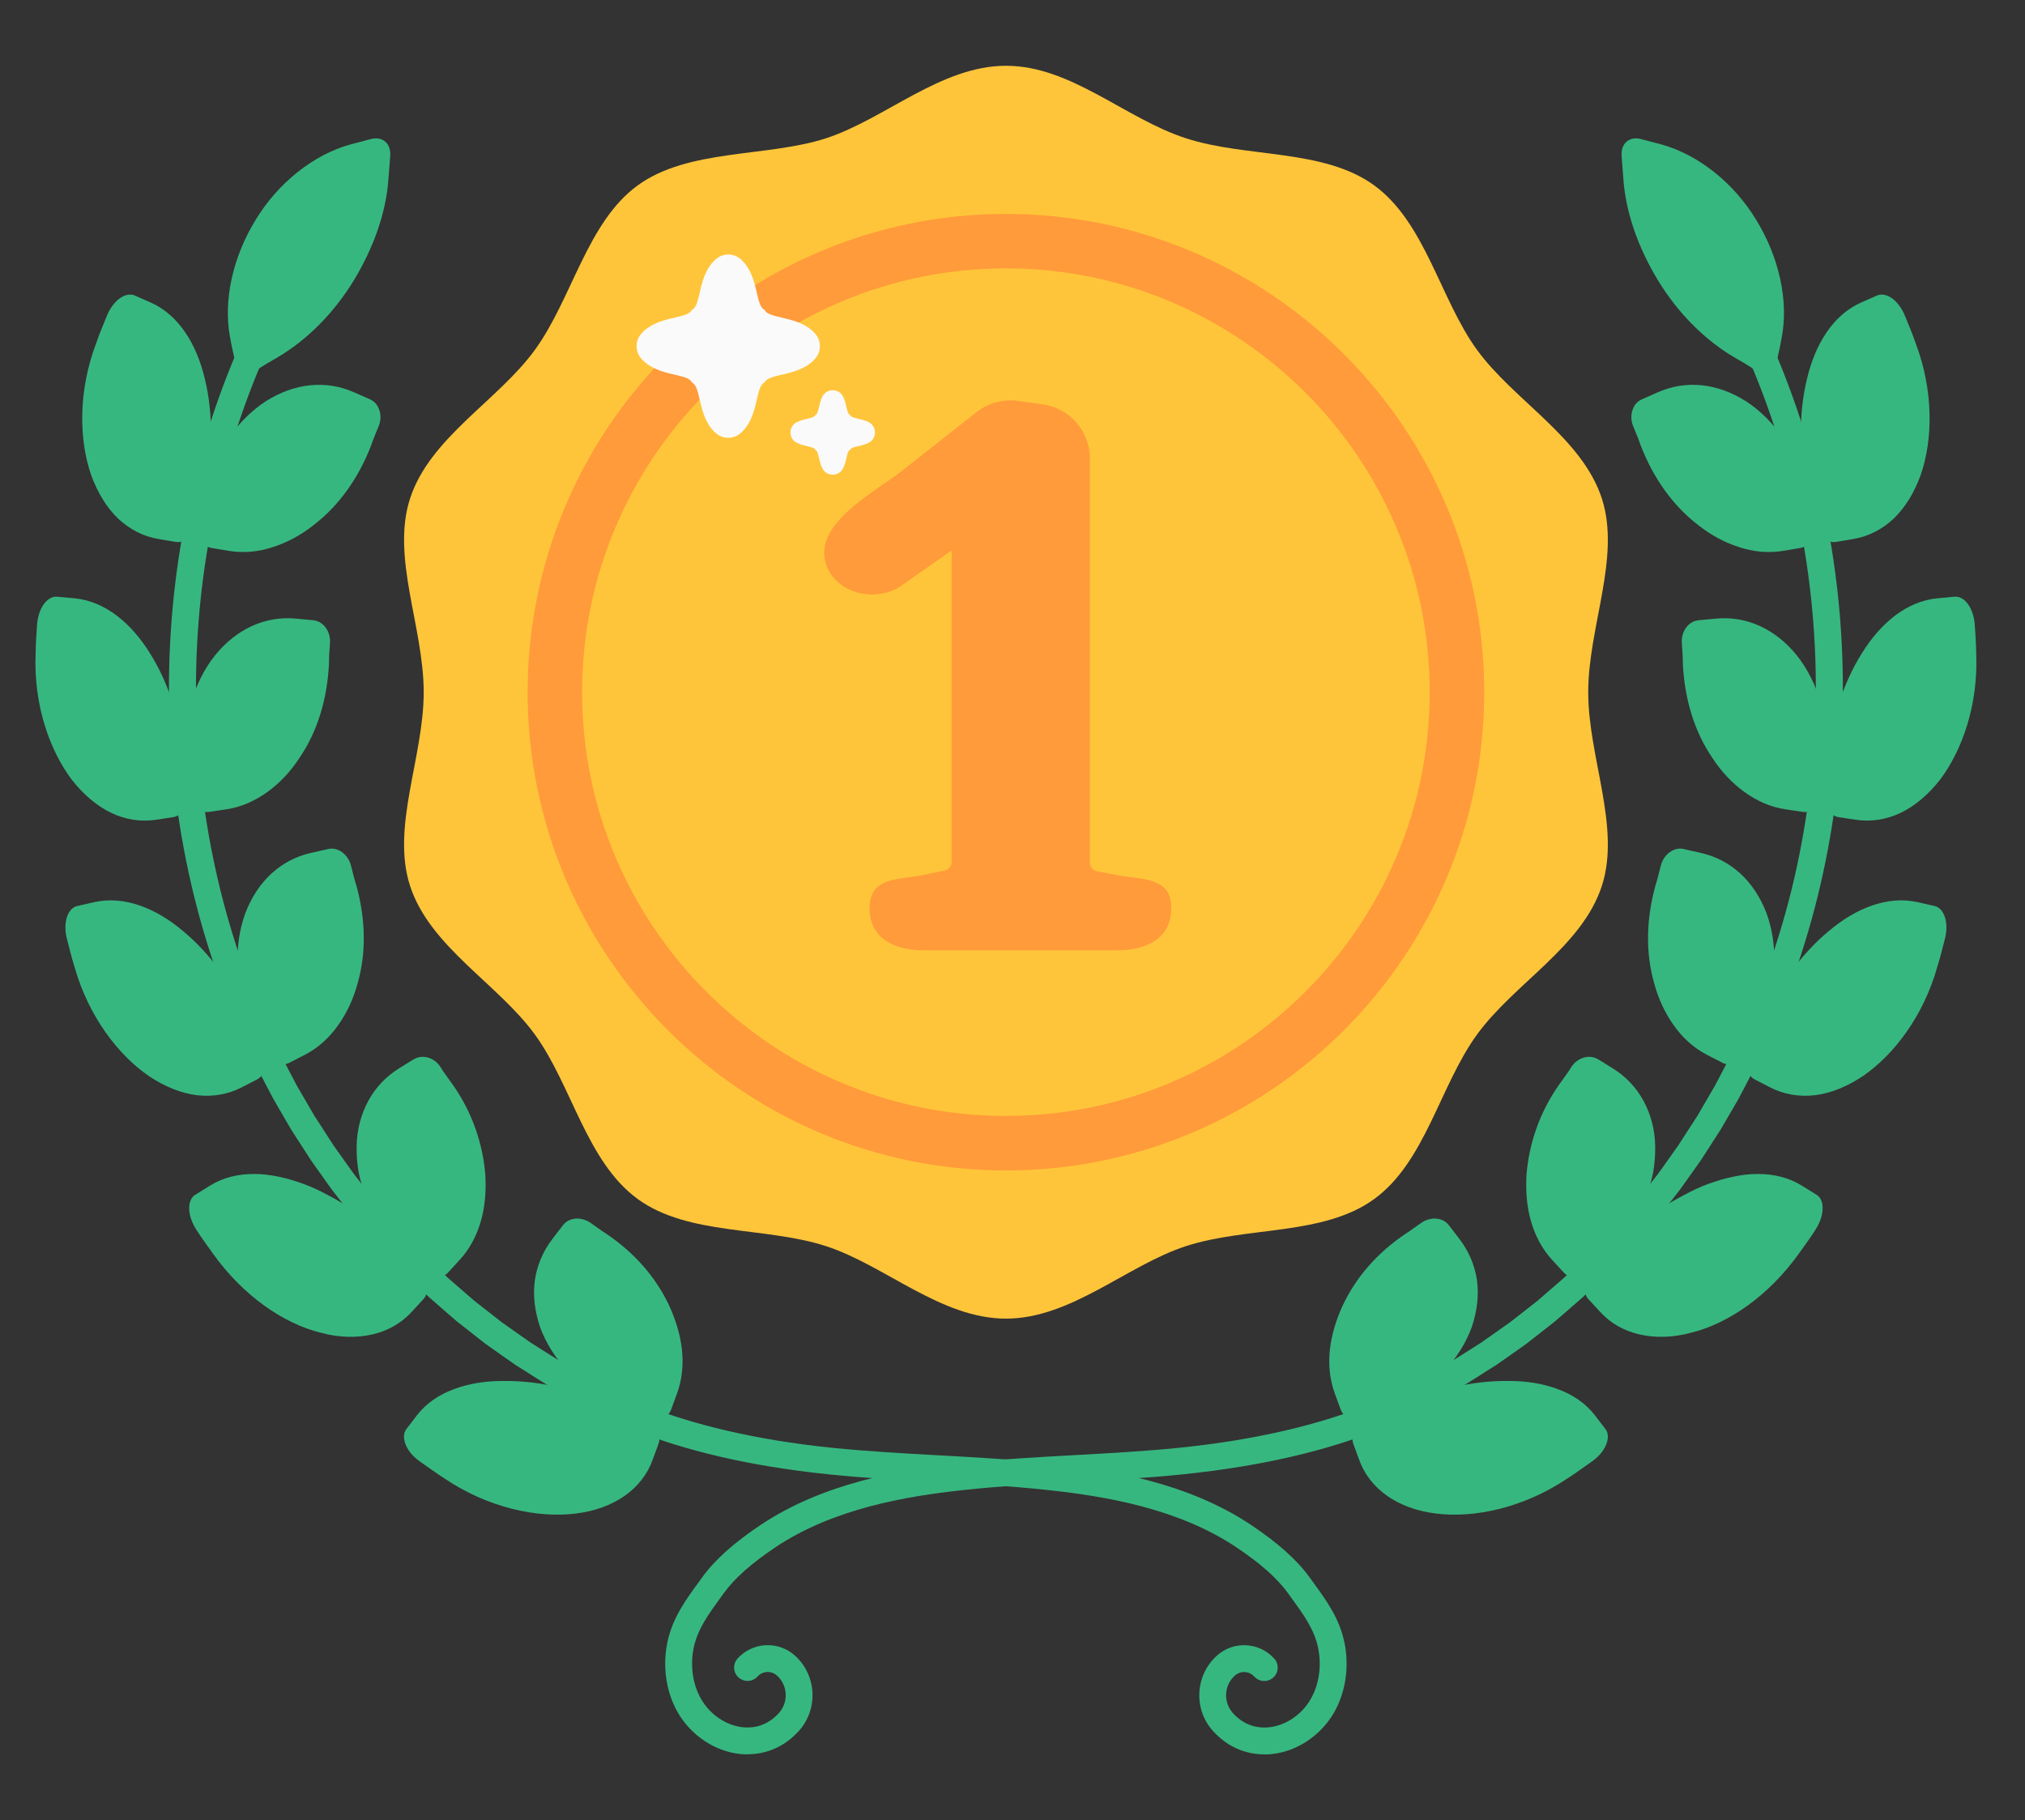
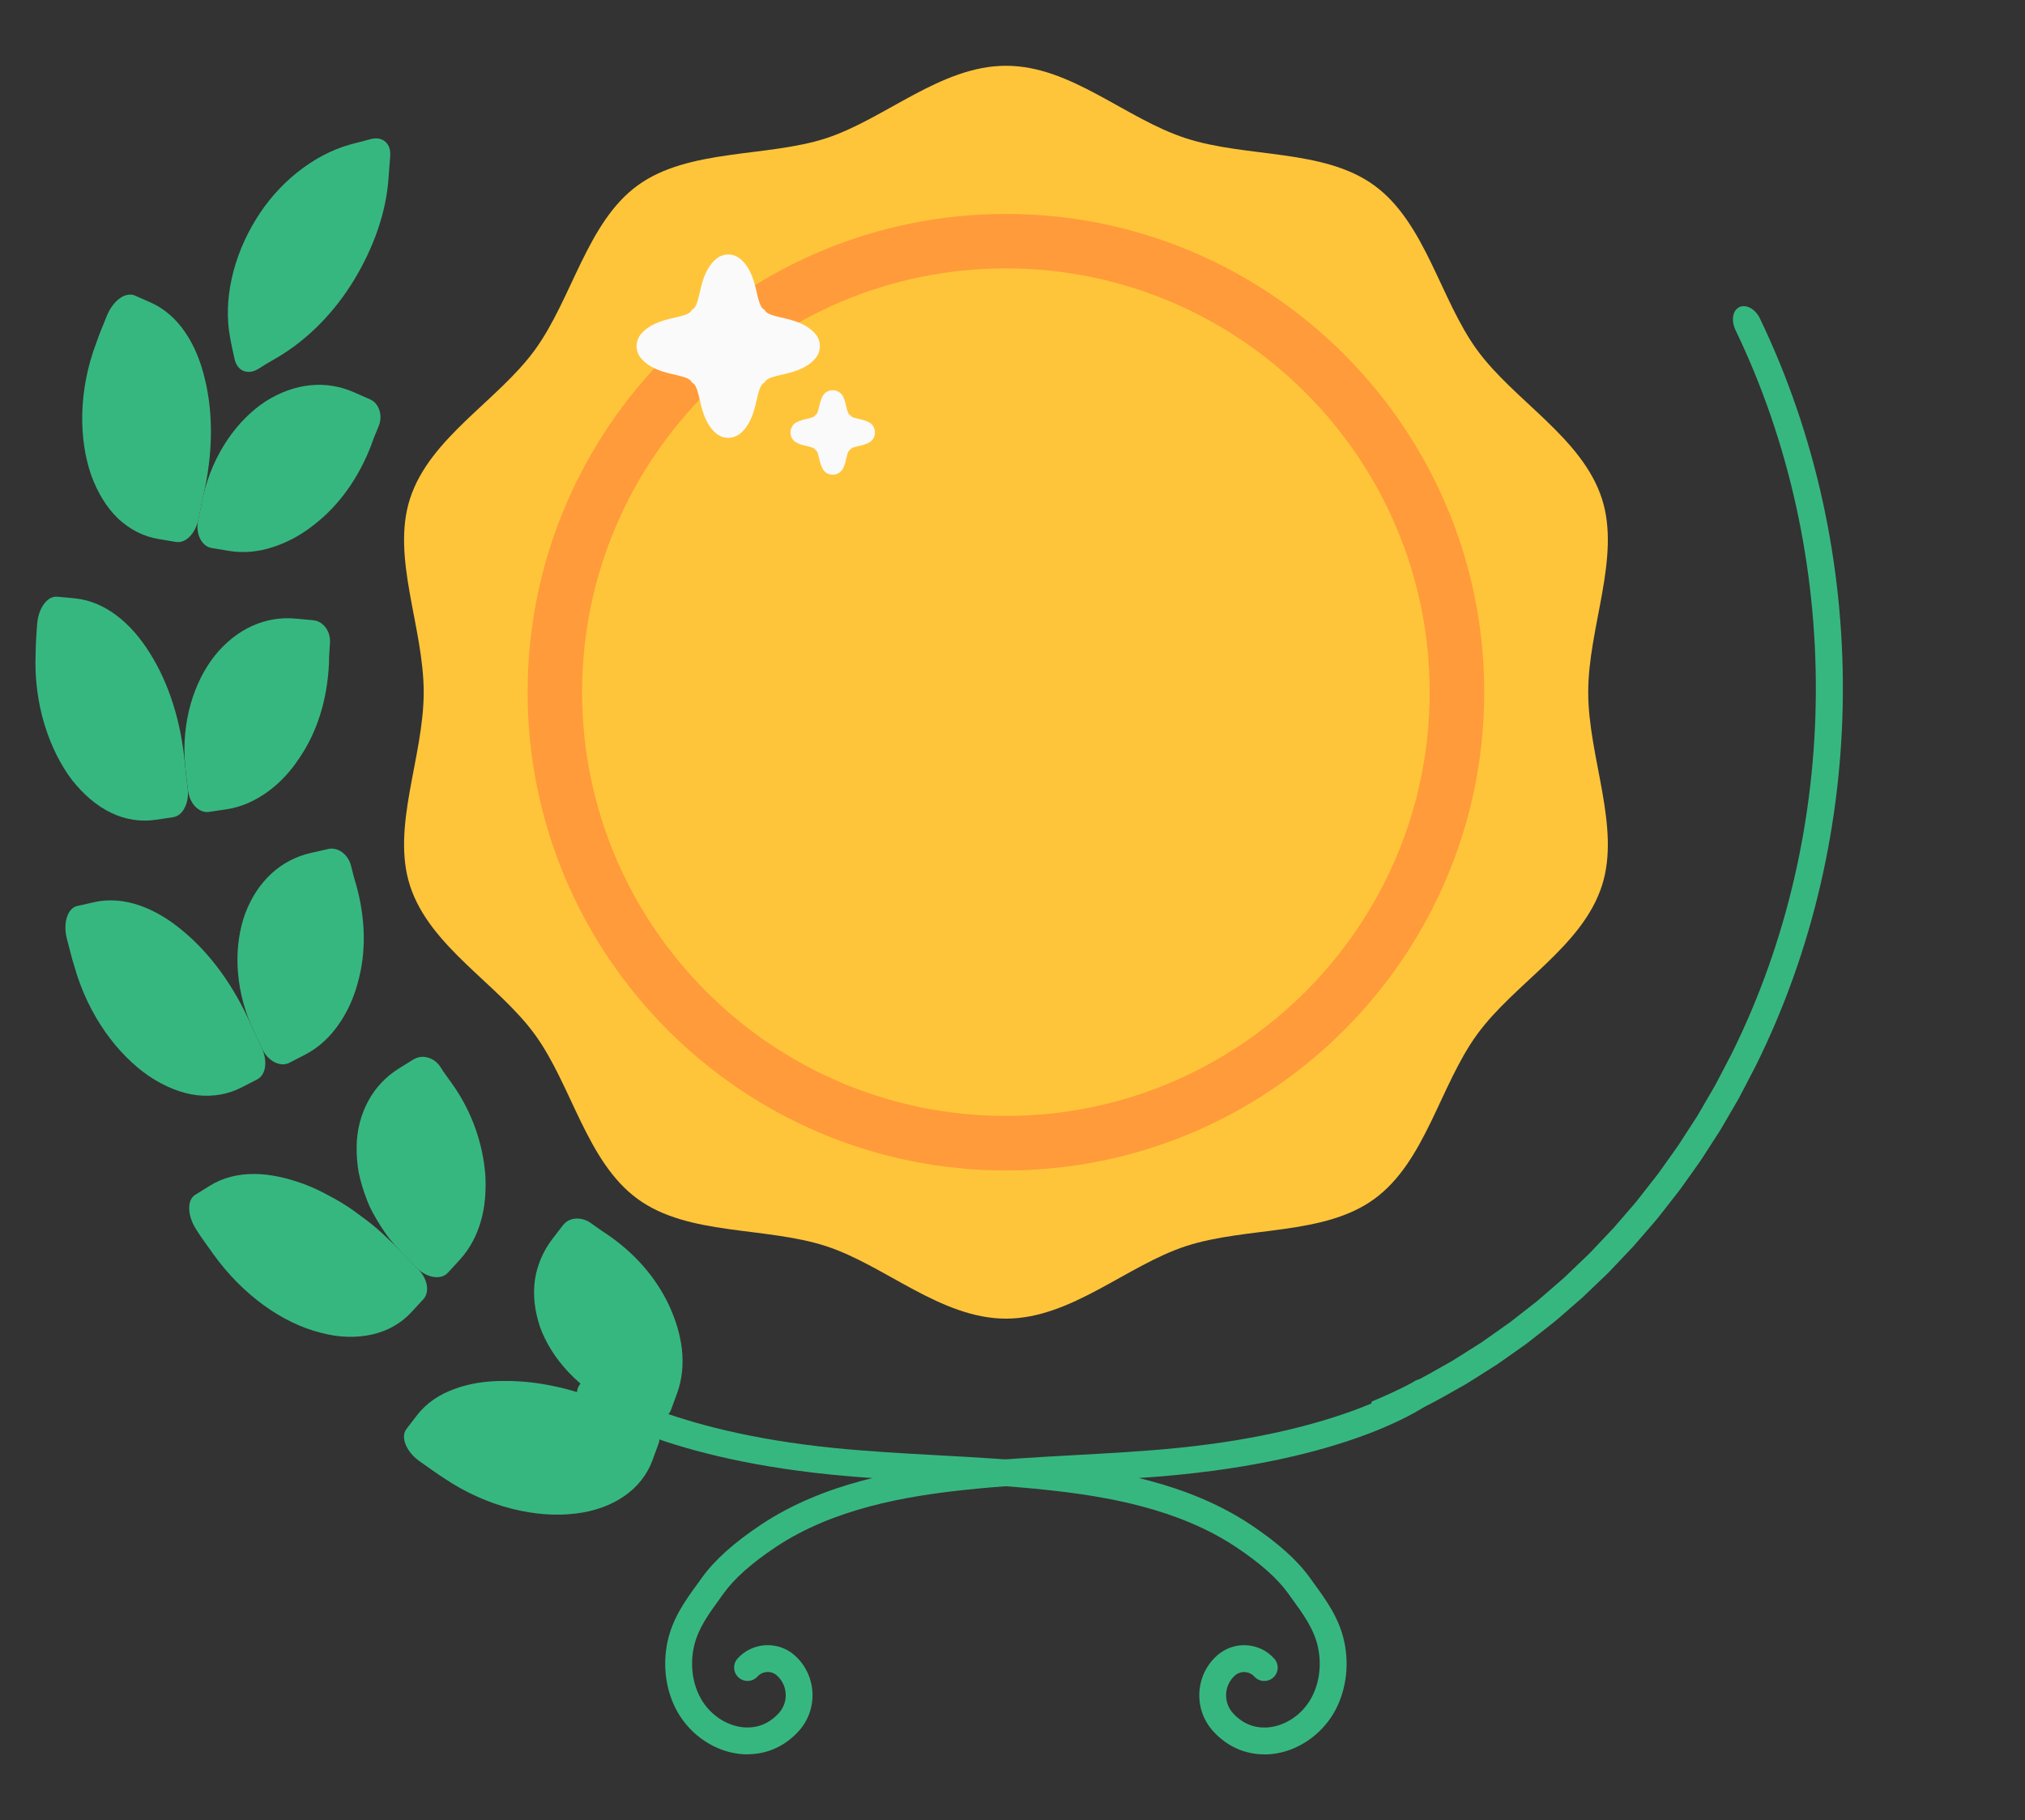
<svg xmlns="http://www.w3.org/2000/svg" width="89" height="80" viewBox="0 0 89 80" fill="none">
  <rect x="0" y="0" width="89" height="80" fill="#333333" stroke="none" />
  <path d="M17.862 62.809L18.329 62.201C18.741 61.666 19.303 61.296 19.956 61.055C20.617 60.807 21.363 60.691 22.141 60.697C23.731 60.677 25.459 61.09 27.185 61.874L28.175 62.304C28.743 62.539 29.097 63.034 28.945 63.45L28.681 64.17C28.226 65.431 26.999 66.32 25.302 66.524C23.618 66.734 21.453 66.272 19.538 64.984C19.17 64.75 18.822 64.489 18.464 64.242C17.846 63.818 17.593 63.157 17.862 62.809ZM8.585 52.512L9.236 52.108C9.81 51.752 10.473 51.597 11.17 51.599C11.87 51.599 12.587 51.766 13.335 52.033C13.705 52.169 14.069 52.34 14.43 52.538C14.802 52.728 15.168 52.949 15.522 53.197C15.867 53.454 16.237 53.711 16.579 54.01C16.75 54.157 16.916 54.315 17.084 54.477C17.256 54.632 17.424 54.798 17.587 54.97C17.84 55.227 18.074 55.499 18.339 55.744C18.784 56.168 18.905 56.777 18.61 57.1L18.09 57.664C17.634 58.161 17.052 58.492 16.369 58.65C15.687 58.808 14.899 58.796 14.091 58.575C12.448 58.169 10.677 56.942 9.359 55.099C9.115 54.748 8.854 54.408 8.628 54.046C8.228 53.428 8.21 52.741 8.583 52.512H8.585ZM3.401 39.82L4.149 39.65C5.457 39.359 6.851 39.913 8.036 40.915C9.254 41.92 10.299 43.361 11.057 45.099L11.512 46.077C11.762 46.641 11.696 47.237 11.302 47.443L10.621 47.793C10.02 48.102 9.355 48.215 8.654 48.137C7.963 48.052 7.254 47.767 6.55 47.3C5.182 46.362 3.884 44.656 3.276 42.496C3.145 42.094 3.054 41.679 2.943 41.271C2.757 40.566 2.967 39.915 3.401 39.818V39.82ZM2.512 26.226L3.274 26.297C4.62 26.427 5.762 27.382 6.583 28.7C7.423 30.03 7.965 31.728 8.131 33.617C8.161 33.975 8.21 34.333 8.25 34.691C8.286 34.998 8.228 35.287 8.113 35.509C8.003 35.729 7.828 35.885 7.609 35.917L6.851 36.031C6.188 36.13 5.507 36.026 4.885 35.725C4.26 35.426 3.674 34.931 3.155 34.27C2.165 32.953 1.471 30.946 1.566 28.72C1.57 28.3 1.599 27.88 1.629 27.461C1.677 26.738 2.074 26.186 2.512 26.228V26.226ZM5.93 12.991L6.631 13.3C7.854 13.845 8.64 15.123 8.998 16.634C9.378 18.166 9.364 19.947 8.933 21.794L8.715 22.851C8.579 23.451 8.167 23.89 7.729 23.819L6.973 23.692C6.308 23.581 5.705 23.274 5.192 22.793C4.693 22.314 4.289 21.661 4.004 20.873C3.464 19.308 3.434 17.174 4.232 15.07C4.367 14.668 4.539 14.28 4.695 13.886C4.832 13.548 5.038 13.275 5.261 13.114C5.487 12.952 5.732 12.902 5.932 12.991H5.93ZM17.151 6.851L17.08 7.768C16.981 9.381 16.389 10.937 15.546 12.332C14.695 13.72 13.533 14.933 12.136 15.743C11.864 15.893 11.609 16.052 11.348 16.216C10.899 16.495 10.431 16.315 10.311 15.786C10.243 15.478 10.17 15.163 10.117 14.854C9.796 13.203 10.243 11.279 11.233 9.668C12.211 8.049 13.769 6.804 15.386 6.353L16.304 6.111C16.825 5.977 17.193 6.321 17.149 6.851H17.151Z" fill="#37B780" />
  <path d="M24.748 53.844L24.281 54.452C23.871 54.986 23.606 55.602 23.509 56.261C23.418 56.912 23.495 57.611 23.733 58.321C24.23 59.699 25.447 61.086 27.185 61.876L28.175 62.306C28.749 62.543 29.348 62.369 29.493 61.961L29.758 61.241C30.219 59.966 29.974 58.604 29.404 57.371C28.822 56.134 27.888 55.065 26.648 54.228C26.407 54.078 26.183 53.901 25.946 53.741C25.544 53.47 25.018 53.498 24.75 53.844H24.748ZM18.191 46.552L17.541 46.956C16.967 47.312 16.512 47.791 16.193 48.375C15.875 48.957 15.681 49.652 15.675 50.388C15.669 50.758 15.695 51.146 15.766 51.54C15.847 51.926 15.964 52.322 16.12 52.72C16.267 53.124 16.488 53.501 16.728 53.885C16.849 54.074 16.979 54.264 17.12 54.448C17.268 54.626 17.423 54.804 17.587 54.976C17.84 55.233 18.074 55.505 18.339 55.75C18.788 56.178 19.392 56.263 19.685 55.938L20.204 55.374C20.661 54.877 20.964 54.279 21.144 53.64C21.322 53.001 21.369 52.33 21.33 51.635C21.221 50.271 20.754 48.868 19.861 47.621C19.695 47.381 19.511 47.154 19.362 46.902C19.093 46.481 18.567 46.328 18.193 46.556L18.191 46.552ZM14.424 37.316L13.676 37.486C12.351 37.781 11.326 38.722 10.786 40.127C10.273 41.512 10.293 43.349 11.055 45.097L11.51 46.075C11.762 46.643 12.328 46.914 12.712 46.714L13.393 46.364C13.994 46.055 14.481 45.6 14.859 45.063C15.247 44.521 15.538 43.888 15.716 43.225C16.104 41.877 16.073 40.396 15.655 38.892C15.56 38.611 15.501 38.32 15.423 38.033C15.293 37.544 14.847 37.221 14.426 37.314L14.424 37.316ZM13.769 27.261L13.007 27.19C11.668 27.061 10.388 27.641 9.446 28.811C8.523 29.969 7.969 31.72 8.135 33.619C8.165 33.977 8.213 34.335 8.254 34.693C8.29 35 8.408 35.267 8.577 35.446C8.751 35.626 8.967 35.717 9.186 35.685L9.944 35.572C10.614 35.473 11.209 35.198 11.754 34.808C12.298 34.416 12.771 33.908 13.147 33.332C13.949 32.168 14.384 30.733 14.459 29.157C14.459 28.858 14.481 28.559 14.503 28.262C14.539 27.752 14.21 27.304 13.775 27.263L13.769 27.261ZM16.271 17.556L15.57 17.247C14.329 16.693 12.945 16.834 11.675 17.641C10.437 18.447 9.363 19.937 8.931 21.794L8.713 22.851C8.577 23.457 8.864 24.013 9.295 24.084L10.051 24.211C10.716 24.323 11.378 24.25 12.003 24.042C12.642 23.837 13.25 23.504 13.79 23.073C14.905 22.217 15.766 21.002 16.322 19.549C16.413 19.266 16.538 18.999 16.645 18.724C16.74 18.49 16.744 18.243 16.674 18.031C16.607 17.821 16.474 17.647 16.271 17.558V17.556Z" fill="#37B780" />
-   <path d="M11.075 13.993C11.275 13.568 11.696 13.356 11.985 13.504C12.28 13.655 12.336 14.096 12.145 14.506C7.383 24.399 7.429 36.505 12.328 46.342L12.803 47.253L13.042 47.708L13.3 48.153L13.818 49.042L14.376 49.905L14.655 50.337L14.952 50.756L15.548 51.593L16.18 52.401L16.498 52.805C16.605 52.938 16.72 53.066 16.831 53.195L17.502 53.971L18.208 54.717L18.561 55.089C18.683 55.21 18.808 55.325 18.931 55.445L19.673 56.154L20.447 56.827L20.835 57.163L21.239 57.48L22.048 58.112L22.886 58.705L23.307 59L23.739 59.275C24.028 59.456 24.315 59.642 24.606 59.82C25.204 60.15 25.787 60.511 26.407 60.8C26.973 61.096 27.553 61.36 28.141 61.605V62.884C27.371 62.577 26.609 62.243 25.873 61.859C25.229 61.556 24.622 61.182 24 60.839C23.697 60.655 23.398 60.461 23.099 60.271L22.648 59.986L22.211 59.681L21.34 59.066L20.502 58.41L20.083 58.08L19.681 57.733L18.877 57.033L18.107 56.297C17.979 56.174 17.848 56.055 17.723 55.928L17.355 55.542L16.623 54.768L15.926 53.963C15.811 53.828 15.691 53.696 15.58 53.559L15.251 53.141L14.596 52.302L13.978 51.435L13.67 51L13.381 50.554L12.805 49.66L12.27 48.741L12.003 48.28L11.756 47.809L11.265 46.865C6.203 36.689 6.154 24.226 11.075 13.991V13.993Z" fill="#37B780" />
  <path d="M55.567 77.108C54.706 77.108 53.918 76.753 53.315 76.086C52.895 75.621 52.681 75.019 52.713 74.392C52.745 73.766 53.018 73.19 53.485 72.769C53.839 72.45 54.295 72.288 54.77 72.312C55.247 72.337 55.684 72.545 56.003 72.899C56.222 73.141 56.203 73.513 55.961 73.731C55.72 73.95 55.346 73.931 55.128 73.689C55.019 73.57 54.871 73.499 54.71 73.491C54.55 73.483 54.395 73.537 54.273 73.646C54.041 73.855 53.905 74.141 53.889 74.453C53.873 74.764 53.98 75.063 54.188 75.296C54.728 75.892 55.35 75.963 55.779 75.918C56.511 75.839 57.212 75.366 57.606 74.679C57.978 74.032 58.095 73.208 57.929 72.413C57.762 71.613 57.285 70.956 56.779 70.261L56.612 70.029C56.137 69.37 55.387 68.705 54.318 67.993C51.767 66.296 48.586 65.766 46.1 65.496C44.457 65.316 42.772 65.225 41.142 65.136C39.619 65.053 38.042 64.966 36.49 64.808C28.81 64.03 25.726 61.781 25.597 61.686C25.336 61.49 25.283 61.122 25.477 60.861C25.671 60.6 26.041 60.548 26.302 60.742C26.352 60.778 29.325 62.898 36.609 63.638C38.133 63.792 39.695 63.879 41.207 63.962C42.852 64.052 44.554 64.145 46.227 64.327C48.847 64.612 52.208 65.176 54.971 67.015C56.159 67.808 57.01 68.567 57.568 69.344L57.733 69.572C58.289 70.336 58.865 71.126 59.085 72.175C59.312 73.248 59.144 74.378 58.631 75.271C58.051 76.278 57.006 76.977 55.906 77.094C55.793 77.106 55.68 77.112 55.567 77.112V77.108Z" fill="#37B780" />
-   <path d="M70.559 62.809L70.092 62.201C69.68 61.666 69.118 61.296 68.465 61.055C67.804 60.807 67.059 60.691 66.281 60.697C64.69 60.677 62.962 61.09 61.236 61.874L60.246 62.304C59.678 62.539 59.324 63.034 59.476 63.45L59.74 64.17C60.195 65.431 61.422 66.32 63.12 66.524C64.803 66.734 66.968 66.272 68.884 64.984C69.251 64.75 69.599 64.489 69.957 64.242C70.575 63.818 70.828 63.157 70.559 62.809ZM79.836 52.512L79.185 52.108C78.611 51.752 77.948 51.597 77.251 51.599C76.552 51.599 75.834 51.766 75.086 52.033C74.716 52.169 74.353 52.34 73.991 52.538C73.619 52.728 73.253 52.949 72.899 53.197C72.554 53.454 72.184 53.711 71.842 54.01C71.671 54.157 71.505 54.315 71.337 54.477C71.165 54.632 70.998 54.798 70.834 54.97C70.581 55.227 70.347 55.499 70.082 55.744C69.637 56.168 69.516 56.777 69.811 57.1L70.331 57.664C70.787 58.161 71.37 58.492 72.053 58.65C72.734 58.808 73.522 58.796 74.33 58.575C75.973 58.169 77.744 56.942 79.062 55.099C79.306 54.748 79.567 54.408 79.793 54.046C80.193 53.428 80.212 52.741 79.838 52.512H79.836ZM85.02 39.82L84.272 39.65C82.964 39.359 81.57 39.913 80.385 40.915C79.167 41.92 78.122 43.361 77.364 45.099L76.909 46.077C76.659 46.641 76.725 47.237 77.119 47.443L77.8 47.793C78.401 48.102 79.066 48.215 79.767 48.137C80.458 48.052 81.168 47.767 81.871 47.3C83.239 46.362 84.537 44.656 85.145 42.496C85.276 42.094 85.367 41.679 85.478 41.271C85.664 40.566 85.454 39.915 85.02 39.818V39.82ZM85.909 26.226L85.147 26.297C83.801 26.427 82.659 27.382 81.838 28.7C80.998 30.03 80.456 31.728 80.29 33.617C80.26 33.975 80.212 34.333 80.171 34.691C80.135 34.998 80.193 35.287 80.309 35.509C80.418 35.729 80.594 35.885 80.812 35.917L81.57 36.031C82.233 36.13 82.914 36.026 83.536 35.725C84.161 35.426 84.747 34.931 85.266 34.27C86.257 32.953 86.95 30.946 86.855 28.72C86.851 28.3 86.822 27.88 86.792 27.461C86.744 26.738 86.347 26.186 85.909 26.228V26.226ZM82.491 12.991L81.79 13.3C80.567 13.845 79.781 15.123 79.423 16.634C79.043 18.166 79.058 19.947 79.488 21.794L79.706 22.851C79.842 23.451 80.254 23.89 80.693 23.819L81.448 23.692C82.113 23.581 82.716 23.274 83.229 22.793C83.728 22.314 84.132 21.661 84.417 20.873C84.957 19.308 84.987 17.174 84.189 15.07C84.054 14.668 83.882 14.28 83.726 13.886C83.589 13.548 83.383 13.275 83.16 13.114C82.934 12.952 82.689 12.902 82.489 12.991H82.491ZM71.27 6.851L71.341 7.768C71.44 9.381 72.032 10.937 72.875 12.332C73.726 13.72 74.888 14.933 76.285 15.743C76.558 15.893 76.812 16.052 77.073 16.216C77.522 16.495 77.99 16.315 78.11 15.786C78.178 15.478 78.251 15.163 78.304 14.854C78.625 13.203 78.178 11.279 77.188 9.668C76.21 8.049 74.652 6.804 73.035 6.353L72.117 6.111C71.596 5.977 71.228 6.321 71.272 6.851H71.27Z" fill="#37B780" />
-   <path d="M63.673 53.844L64.14 54.452C64.55 54.986 64.815 55.602 64.912 56.261C65.003 56.912 64.926 57.611 64.688 58.321C64.191 59.699 62.974 61.086 61.236 61.876L60.245 62.306C59.672 62.543 59.073 62.369 58.928 61.961L58.663 61.241C58.202 59.966 58.447 58.604 59.017 57.371C59.599 56.134 60.532 55.065 61.773 54.228C62.014 54.078 62.238 53.901 62.475 53.741C62.877 53.47 63.402 53.498 63.671 53.844H63.673ZM70.23 46.552L70.88 46.956C71.454 47.312 71.909 47.791 72.228 48.375C72.546 48.957 72.74 49.652 72.746 50.388C72.752 50.758 72.725 51.146 72.655 51.54C72.574 51.926 72.457 52.322 72.301 52.72C72.154 53.124 71.933 53.501 71.693 53.885C71.572 54.074 71.442 54.264 71.301 54.448C71.153 54.626 70.998 54.804 70.834 54.976C70.581 55.233 70.347 55.505 70.082 55.75C69.633 56.178 69.029 56.263 68.736 55.938L68.216 55.374C67.76 54.877 67.457 54.279 67.277 53.64C67.099 53.001 67.052 52.33 67.091 51.635C67.2 50.271 67.667 48.868 68.56 47.621C68.726 47.381 68.91 47.154 69.059 46.902C69.328 46.481 69.854 46.328 70.228 46.556L70.23 46.552ZM73.997 37.316L74.745 37.486C76.07 37.781 77.095 38.722 77.635 40.127C78.148 41.512 78.128 43.349 77.366 45.097L76.911 46.075C76.659 46.643 76.093 46.914 75.709 46.714L75.028 46.364C74.427 46.055 73.94 45.6 73.562 45.063C73.174 44.521 72.883 43.888 72.705 43.225C72.317 41.877 72.348 40.396 72.766 38.892C72.861 38.611 72.919 38.32 72.998 38.033C73.128 37.544 73.574 37.221 73.995 37.314L73.997 37.316ZM74.652 27.261L75.413 27.19C76.754 27.061 78.033 27.641 78.975 28.811C79.898 29.969 80.452 31.72 80.286 33.619C80.256 33.977 80.207 34.335 80.167 34.693C80.131 35 80.013 35.267 79.844 35.446C79.67 35.626 79.454 35.717 79.235 35.685L78.477 35.572C77.806 35.473 77.212 35.198 76.667 34.808C76.123 34.416 75.65 33.908 75.274 33.332C74.472 32.168 74.037 30.733 73.962 29.157C73.962 28.858 73.94 28.559 73.918 28.262C73.882 27.752 74.211 27.304 74.645 27.263L74.652 27.261ZM72.15 17.556L72.851 17.247C74.092 16.693 75.476 16.834 76.745 17.641C77.984 18.447 79.058 19.937 79.49 21.794L79.708 22.851C79.844 23.457 79.557 24.013 79.126 24.084L78.37 24.211C77.705 24.323 77.043 24.25 76.418 24.042C75.779 23.837 75.171 23.504 74.631 23.073C73.516 22.217 72.655 21.002 72.099 19.549C72.008 19.266 71.883 18.999 71.776 18.724C71.681 18.49 71.677 18.243 71.747 18.031C71.814 17.821 71.947 17.647 72.15 17.558V17.556Z" fill="#37B780" />
  <path d="M77.346 13.993C77.145 13.568 76.725 13.356 76.436 13.504C76.141 13.655 76.084 14.096 76.276 14.506C81.038 24.399 80.992 36.505 76.093 46.342L75.618 47.253L75.379 47.708L75.12 48.153L74.603 49.042L74.045 49.905L73.766 50.337L73.469 50.756L72.873 51.593L72.24 52.401L71.923 52.805C71.816 52.938 71.701 53.066 71.59 53.195L70.919 53.971L70.213 54.717L69.86 55.089C69.738 55.21 69.613 55.325 69.49 55.445L68.748 56.154L67.974 56.827L67.586 57.163L67.182 57.48L66.373 58.112L65.534 58.705L65.114 59L64.682 59.275C64.393 59.456 64.106 59.642 63.815 59.82C63.216 60.15 62.634 60.511 62.014 60.8C61.448 61.096 60.868 61.36 60.28 61.605V62.884C61.05 62.577 61.812 62.243 62.547 61.859C63.192 61.556 63.798 61.182 64.421 60.839C64.724 60.655 65.023 60.461 65.322 60.271L65.773 59.986L66.21 59.681L67.081 59.066L67.919 58.41L68.338 58.08L68.74 57.733L69.544 57.033L70.314 56.297C70.442 56.174 70.573 56.055 70.698 55.928L71.066 55.542L71.798 54.768L72.495 53.963C72.61 53.828 72.73 53.696 72.841 53.559L73.17 53.141L73.825 52.302L74.443 51.435L74.751 51L75.04 50.554L75.615 49.66L76.151 48.741L76.418 48.28L76.665 47.809L77.156 46.865C82.218 36.689 82.267 24.226 77.346 13.991V13.993Z" fill="#37B780" />
  <path d="M32.854 77.108C32.743 77.108 32.63 77.102 32.514 77.09C31.413 76.973 30.37 76.273 29.79 75.267C29.275 74.374 29.109 73.244 29.335 72.171C29.556 71.122 30.13 70.332 30.688 69.568L30.853 69.339C31.411 68.563 32.262 67.803 33.45 67.011C36.213 65.172 39.574 64.608 42.193 64.323C43.867 64.141 45.569 64.048 47.214 63.957C48.725 63.874 50.288 63.789 51.812 63.634C59.12 62.894 62.089 60.76 62.119 60.738C62.382 60.546 62.749 60.6 62.944 60.861C63.138 61.122 63.085 61.489 62.824 61.684C62.697 61.779 59.613 64.028 51.931 64.806C50.379 64.964 48.802 65.049 47.278 65.133C45.649 65.222 43.964 65.315 42.321 65.493C39.835 65.764 36.654 66.294 34.103 67.991C33.034 68.703 32.284 69.37 31.809 70.026L31.641 70.259C31.136 70.954 30.659 71.609 30.491 72.411C30.324 73.206 30.443 74.032 30.815 74.677C31.209 75.362 31.91 75.837 32.642 75.916C33.07 75.962 33.693 75.889 34.232 75.293C34.441 75.061 34.548 74.762 34.532 74.451C34.515 74.139 34.38 73.852 34.148 73.644C34.028 73.535 33.873 73.48 33.711 73.489C33.549 73.497 33.402 73.567 33.293 73.687C33.074 73.929 32.703 73.947 32.46 73.729C32.217 73.511 32.199 73.137 32.417 72.896C32.737 72.543 33.175 72.335 33.65 72.31C34.125 72.288 34.584 72.448 34.938 72.767C35.898 73.634 35.974 75.121 35.108 76.082C34.505 76.749 33.717 77.104 32.856 77.104L32.854 77.108Z" fill="#37B780" />
  <path d="M69.803 30.424C69.803 27.558 71.242 24.5 70.403 21.913C69.532 19.233 66.541 17.61 64.918 15.381C63.295 13.152 62.649 9.787 60.397 8.148C58.166 6.525 54.803 6.947 52.123 6.078C49.443 5.209 47.078 2.891 44.213 2.891C41.347 2.891 38.887 5.238 36.302 6.078C33.717 6.919 30.259 6.525 28.028 8.148C25.797 9.771 25.146 13.128 23.507 15.381C21.884 17.613 18.891 19.233 18.022 21.913C17.183 24.498 18.622 27.558 18.622 30.424C18.622 33.29 17.183 36.348 18.022 38.935C18.893 41.614 21.884 43.237 23.507 45.467C25.13 47.696 25.777 51.061 28.028 52.7C30.259 54.323 33.622 53.901 36.302 54.77C38.887 55.608 41.347 57.957 44.213 57.957C47.078 57.957 49.538 55.61 52.123 54.77C54.803 53.898 58.166 54.323 60.397 52.7C62.651 51.061 63.279 47.72 64.918 45.467C66.557 43.213 69.534 41.614 70.403 38.935C71.242 36.35 69.803 33.29 69.803 30.424Z" fill="#FFC53A" />
  <path d="M44.211 49.602C54.802 49.602 63.388 41.016 63.388 30.424C63.388 19.832 54.802 11.246 44.211 11.246C33.619 11.246 25.033 19.832 25.033 30.424C25.033 41.016 33.619 49.602 44.211 49.602Z" fill="#FFC53A" />
  <path d="M44.21 51.445C32.62 51.445 23.189 42.014 23.189 30.424C23.189 18.833 32.62 9.403 44.21 9.403C55.801 9.403 65.233 18.833 65.233 30.424C65.233 42.014 55.803 51.445 44.21 51.445ZM44.21 11.796C33.939 11.796 25.584 20.151 25.584 30.422C25.584 40.693 33.939 49.048 44.21 49.048C54.481 49.048 62.836 40.693 62.836 30.422C62.836 20.151 54.481 11.796 44.21 11.796Z" fill="#FF9B3A" />
-   <path d="M49.387 38.516L48.239 38.3C48.045 38.276 47.899 38.11 47.899 37.914V20.137C47.899 18.958 47.02 17.944 45.852 17.778L44.742 17.62C44.631 17.604 44.518 17.596 44.405 17.596C43.873 17.596 43.35 17.778 42.931 18.105C41.82 18.981 40.708 19.854 39.597 20.729C38.453 21.628 35.745 23.005 36.296 24.771C36.571 25.648 37.453 26.129 38.336 26.129C38.732 26.129 39.126 26.028 39.475 25.838L41.824 24.195V37.886C41.824 38.08 41.678 38.245 41.484 38.27L40.3 38.51C39.114 38.662 38.218 38.718 38.218 39.921C38.218 41.234 39.288 41.768 40.601 41.768H49.094C50.407 41.768 51.477 41.236 51.477 39.921C51.477 38.718 50.577 38.662 49.385 38.514L49.387 38.516Z" fill="#FF9B3A" />
  <path d="M35.846 15.741C36.098 15.438 36.098 14.991 35.846 14.688C35.15 13.855 33.778 14.045 33.604 13.617C33.176 13.443 33.366 12.071 32.533 11.376C32.23 11.123 31.783 11.123 31.48 11.376C30.647 12.071 30.837 13.443 30.409 13.617C30.235 14.045 28.863 13.855 28.168 14.688C27.915 14.991 27.915 15.438 28.168 15.741C28.863 16.574 30.235 16.384 30.409 16.812C30.837 16.986 30.647 18.358 31.48 19.053C31.783 19.306 32.23 19.306 32.533 19.053C33.366 18.358 33.176 16.986 33.604 16.812C33.778 16.384 35.15 16.574 35.846 15.741ZM38.182 19.46C38.546 19.272 38.546 18.744 38.182 18.556C37.844 18.383 37.428 18.403 37.363 18.243C37.204 18.178 37.224 17.762 37.05 17.424C36.862 17.061 36.335 17.061 36.147 17.424C35.973 17.762 35.993 18.178 35.833 18.243C35.769 18.403 35.352 18.383 35.015 18.556C34.651 18.744 34.651 19.272 35.015 19.46C35.352 19.634 35.769 19.613 35.833 19.773C35.993 19.838 35.973 20.254 36.147 20.591C36.335 20.955 36.862 20.955 37.05 20.591C37.224 20.254 37.204 19.838 37.363 19.773C37.428 19.613 37.844 19.634 38.182 19.46Z" fill="#FAFAFA" />
</svg>